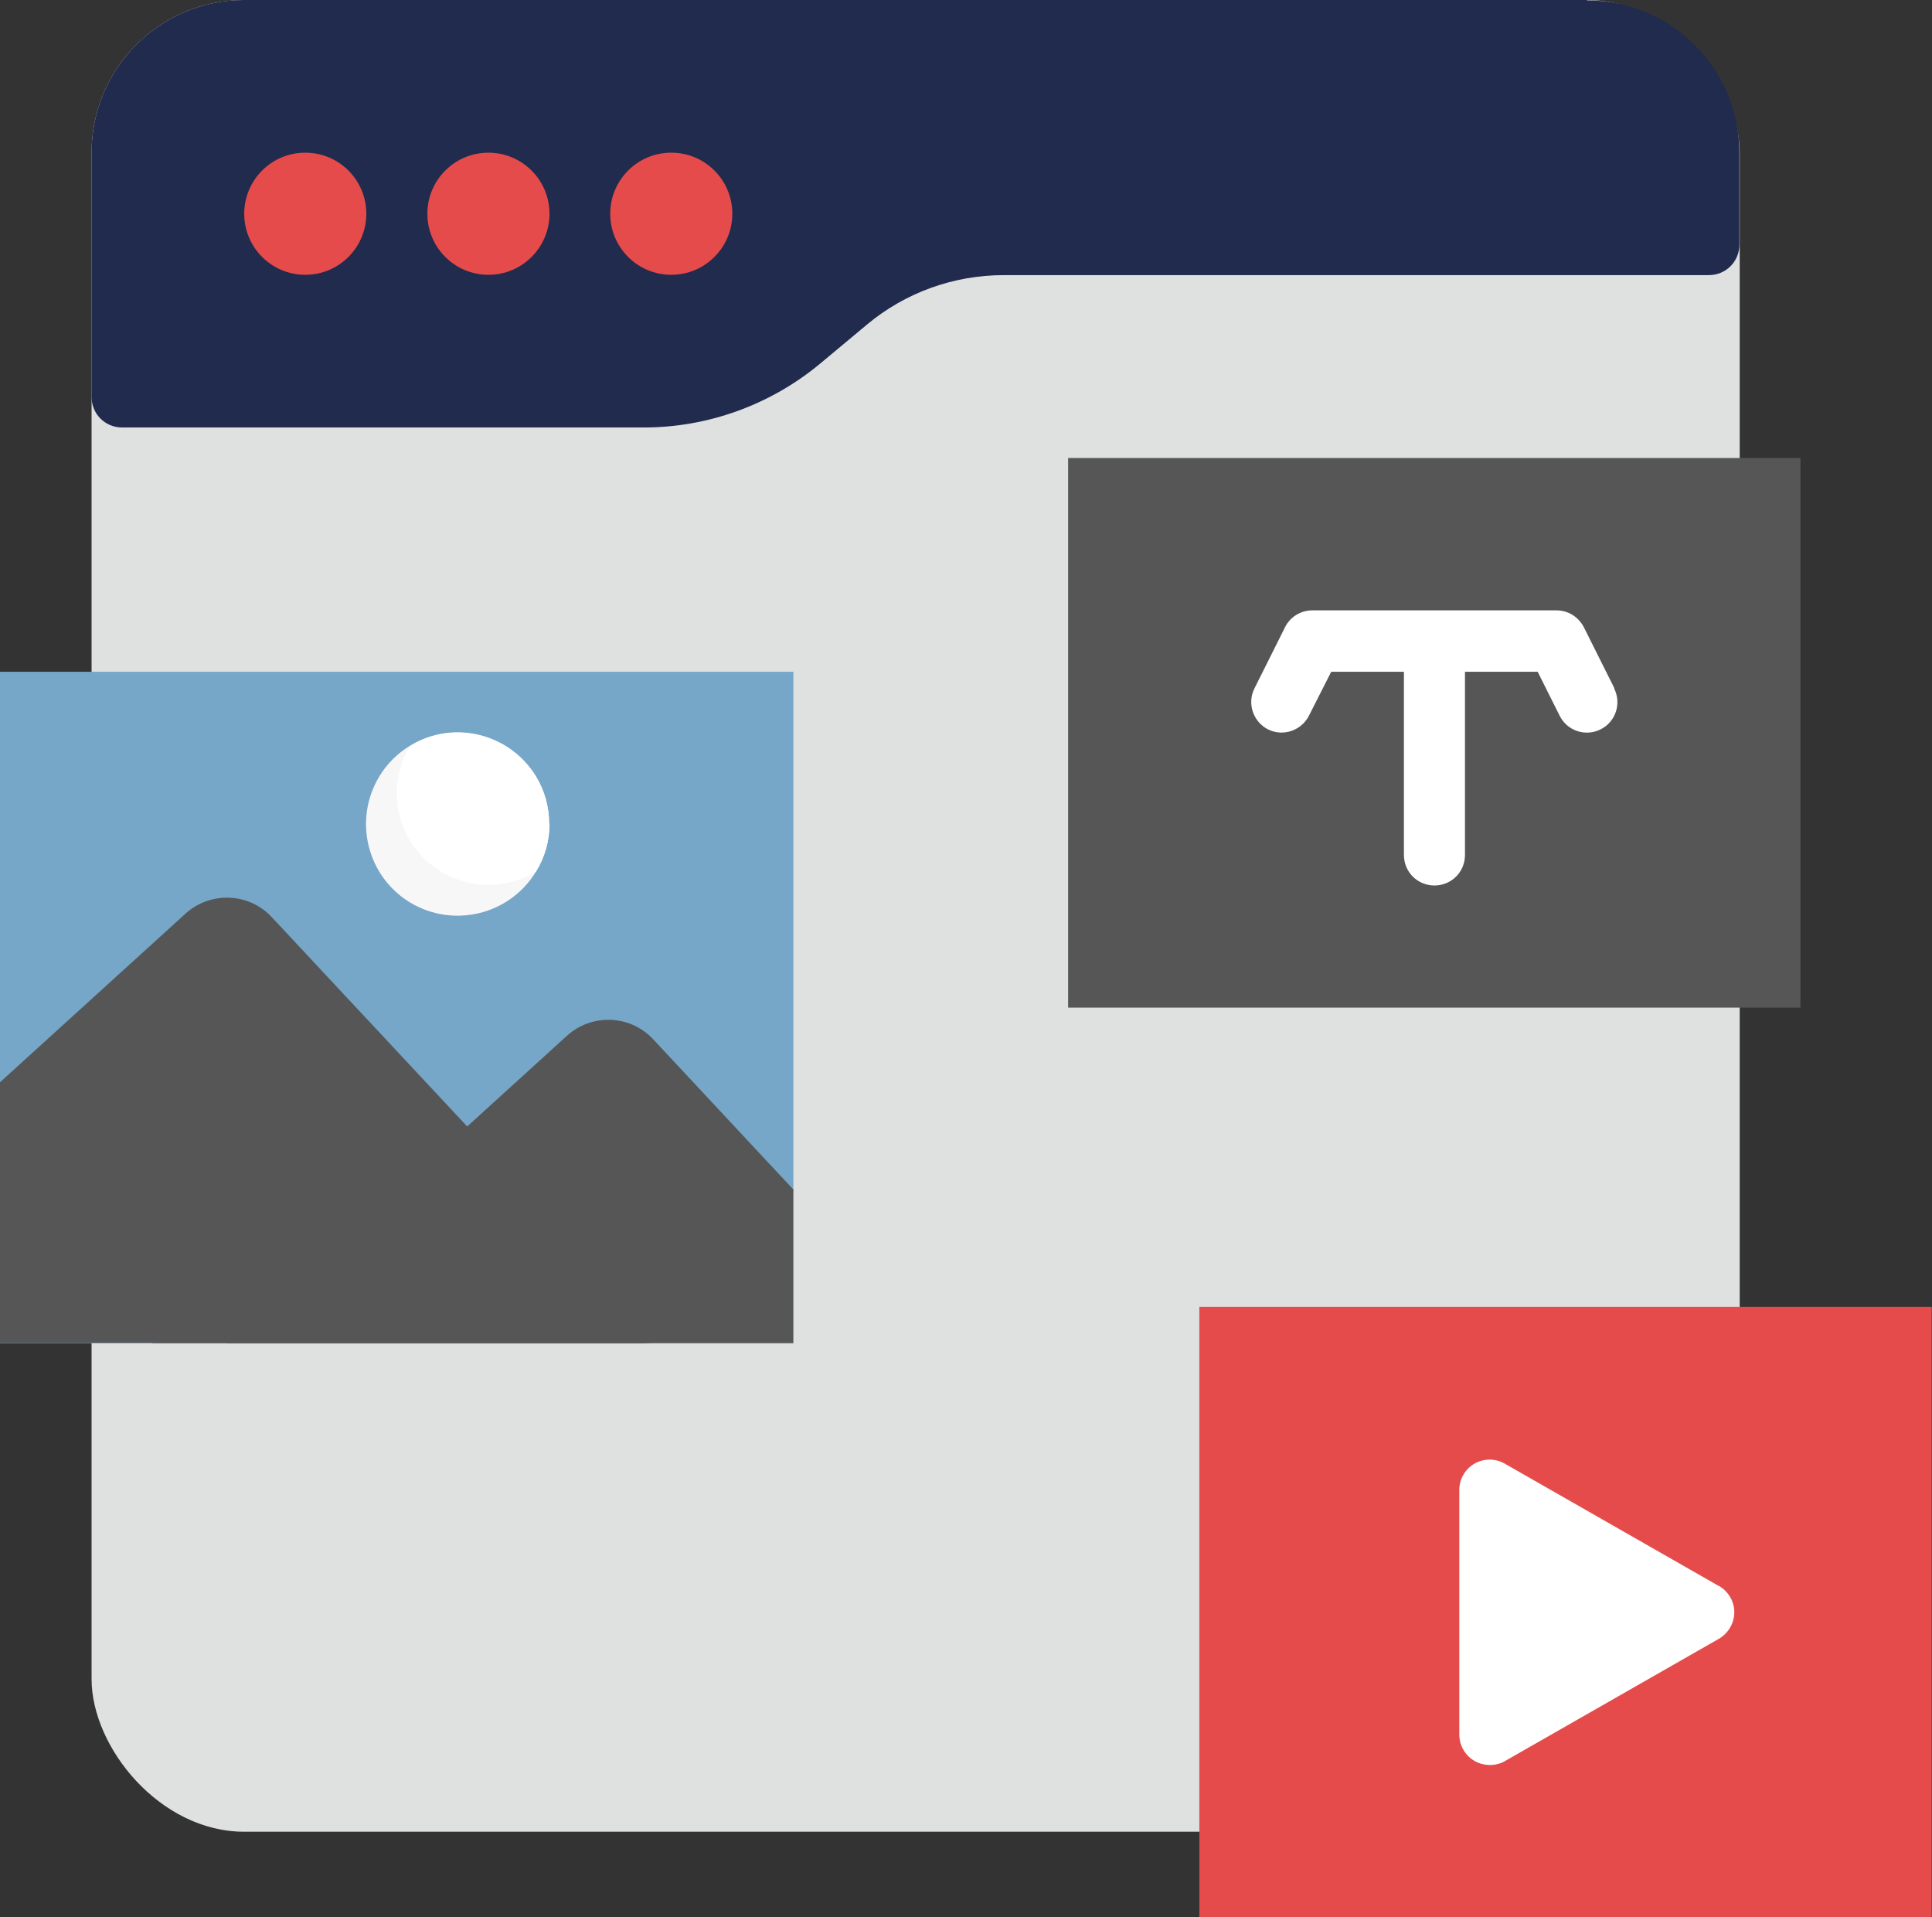
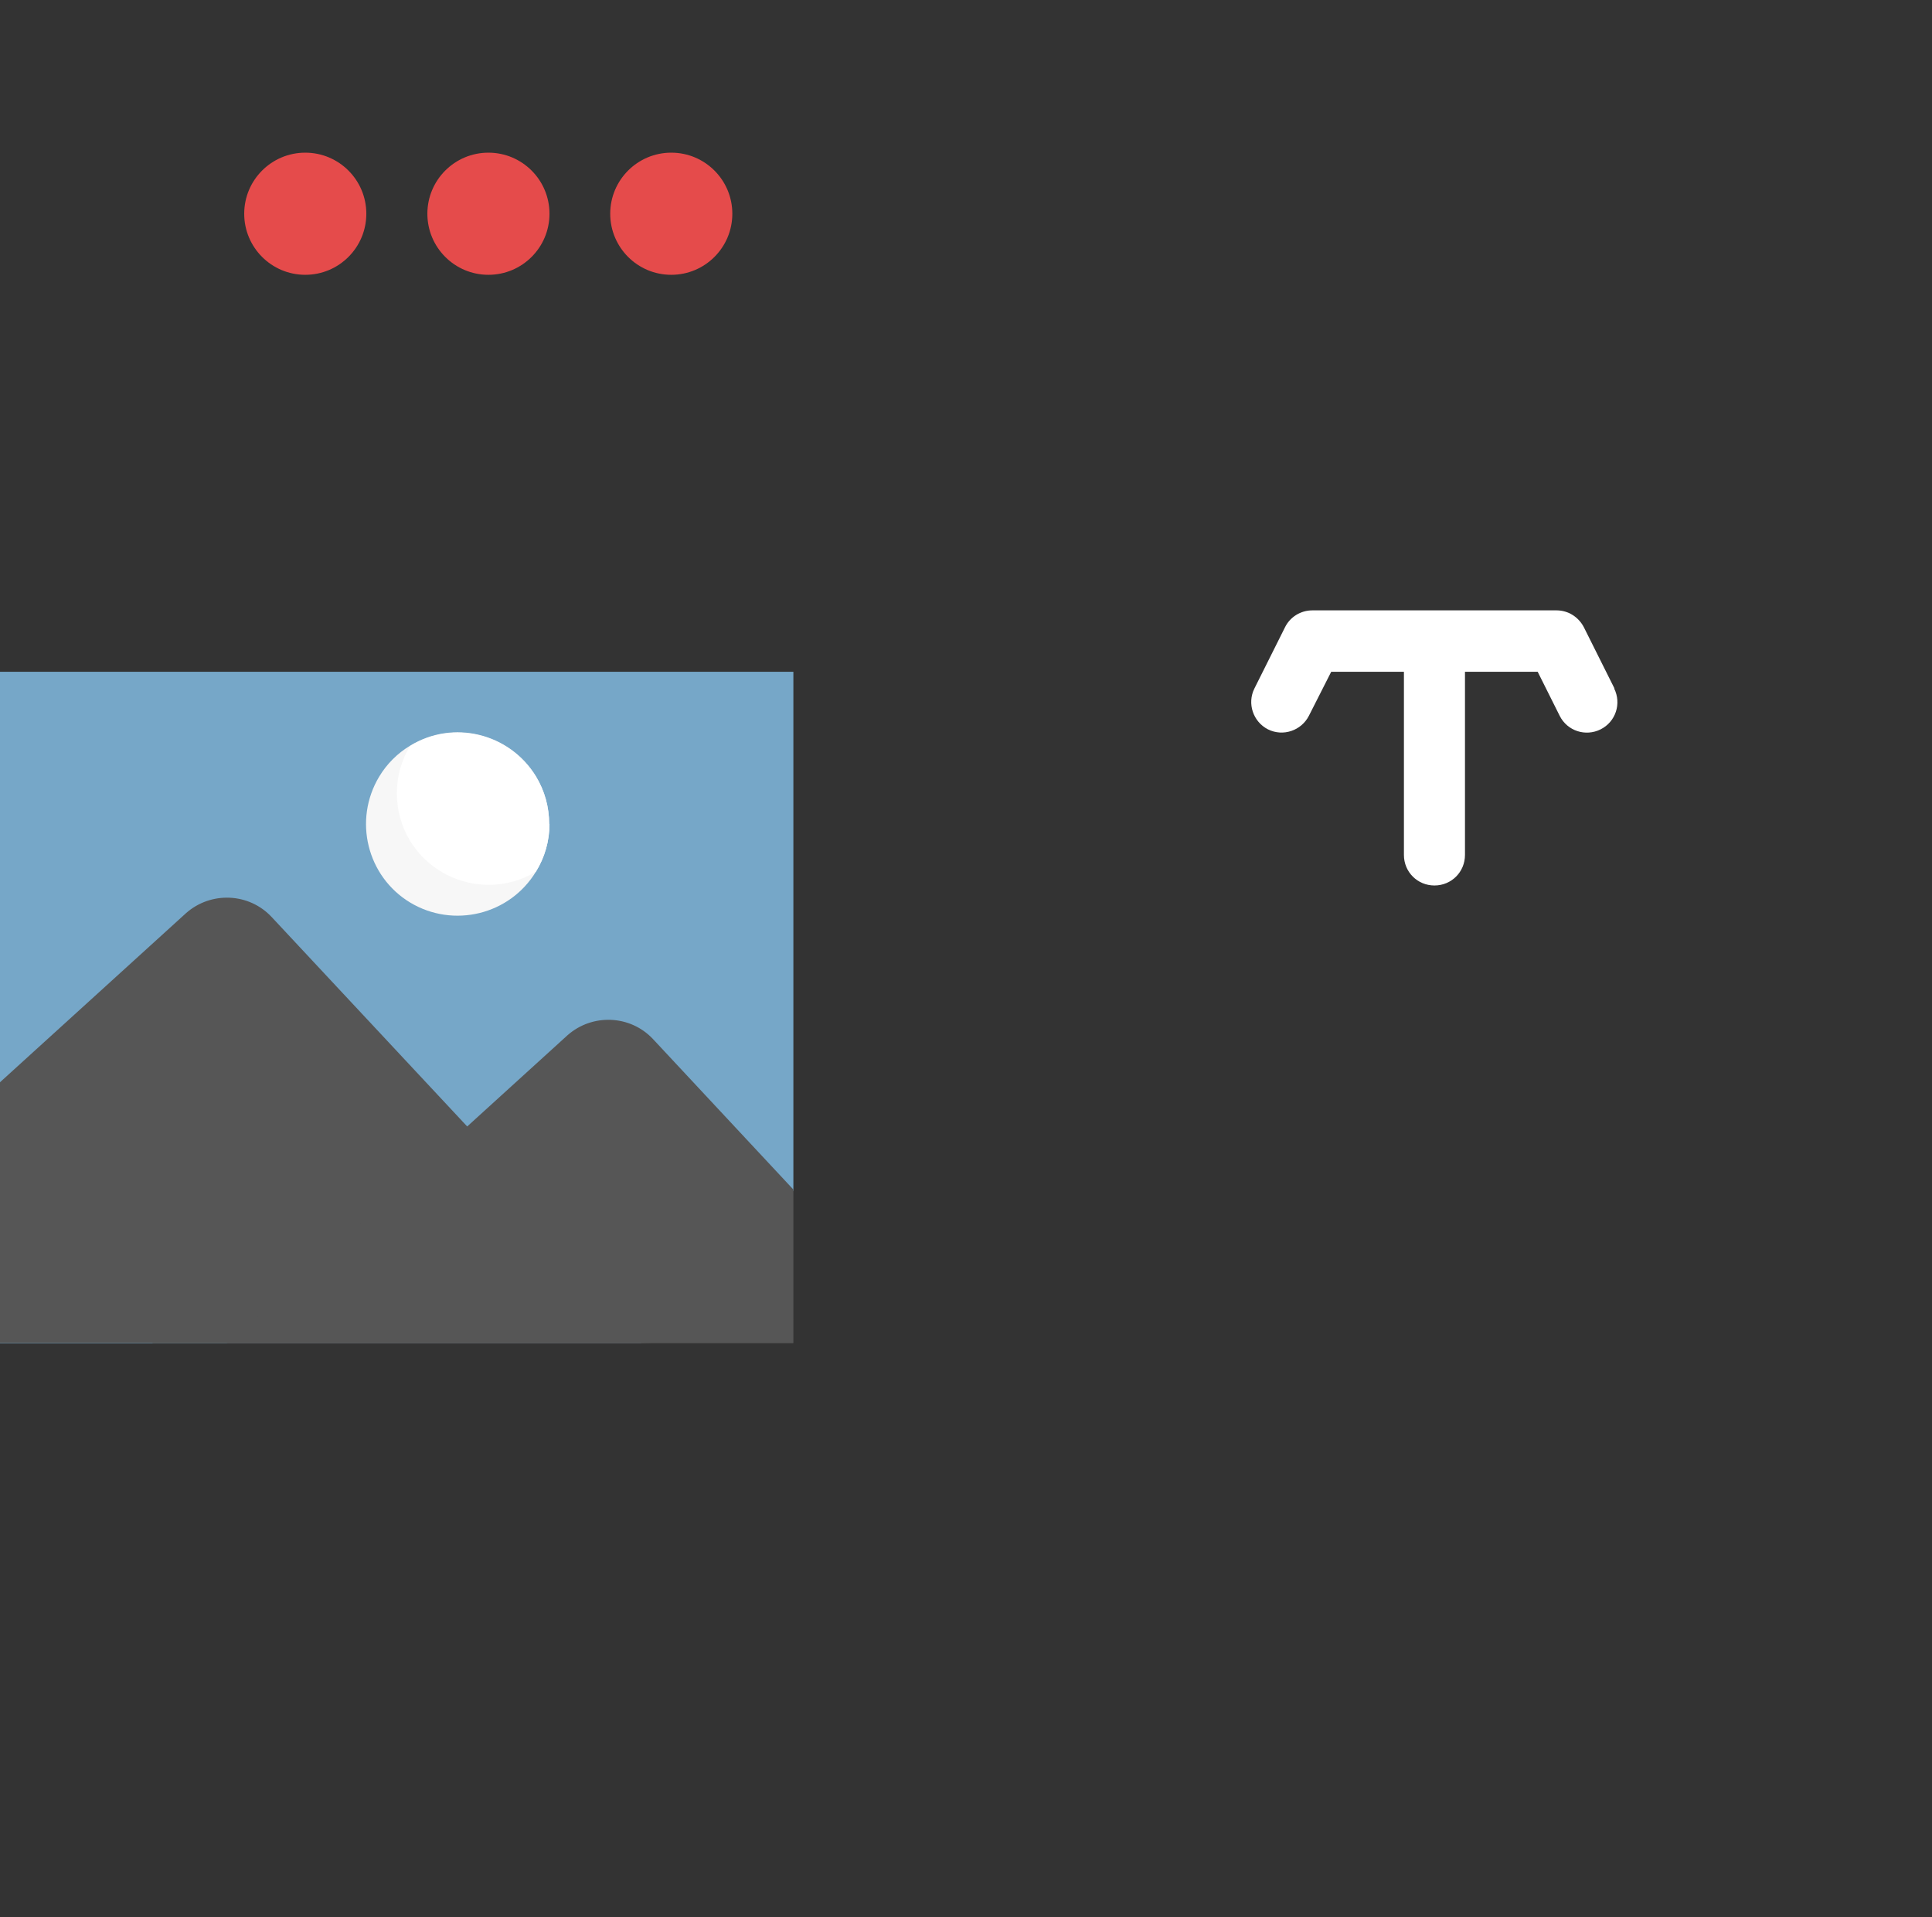
<svg xmlns="http://www.w3.org/2000/svg" id="svg705" viewBox="0 0 61.39 60.91">
  <rect x="0" y="0" width="61.39" height="60.91" fill="#333333" stroke="none" />
  <defs>
    <style>
      .cls-1 {
        fill: #f7f7f7;
      }

      .cls-1, .cls-2, .cls-3, .cls-4, .cls-5, .cls-6, .cls-7 {
        stroke-width: 0px;
      }

      .cls-2 {
        fill: #76a7c8;
      }

      .cls-3 {
        fill: #565656;
      }

      .cls-4 {
        fill: #202b4e;
      }

      .cls-5 {
        fill: #dfe0e0;
      }

      .cls-6 {
        fill: #e54b4b;
      }

      .cls-7 {
        fill: #fff;
      }
    </style>
  </defs>
-   <rect class="cls-5" x="2.91" y="0" width="52.37" height="58.19" rx="4.85" ry="4.85" />
-   <path class="cls-4" d="M50.43,0H7.76C5.08,0,2.91,2.17,2.91,4.85v7.76c0,.54.43.97.97.97h16.58c2.04,0,4.02-.72,5.59-2.02l1.5-1.25c1.22-1.02,2.76-1.57,4.35-1.57h22.4c.54,0,.97-.43.97-.97v-2.91c0-2.68-2.17-4.85-4.85-4.85Z" />
  <circle class="cls-6" cx="9.7" cy="6.79" r="1.94" />
  <circle class="cls-6" cx="15.52" cy="6.79" r="1.94" />
  <circle class="cls-6" cx="21.33" cy="6.79" r="1.94" />
-   <rect class="cls-6" x="38.11" y="41.52" width="23.27" height="19.4" />
  <path class="cls-2" d="M20.36,42.67H0v-21.33h25.21v16.49" />
-   <rect class="cls-3" x="33.94" y="14.55" width="23.27" height="17.46" />
-   <path class="cls-7" d="M54.61,50.38l-6.79-3.88c-.46-.27-1.06-.11-1.32.35-.09.15-.13.32-.13.49v7.76c0,.54.43.97.97.97.17,0,.34-.04.49-.13l6.79-3.88c.46-.27.63-.86.36-1.32-.09-.15-.21-.27-.36-.36Z" />
  <path class="cls-3" d="M4.85,42.67h15.52c.28,0,.56-.03.83-.08l-6.35-6.8-6.22-6.66c-.72-.77-1.93-.82-2.72-.12l-5.92,5.38v8.27h4.85Z" />
  <path class="cls-1" d="M17.46,26.18c0,.53-.15,1.06-.43,1.51-.83,1.37-2.62,1.81-4,.98-1.37-.83-1.81-2.62-.98-4,.24-.4.58-.74.98-.98,1.37-.84,3.16-.4,4,.97.28.46.42.98.42,1.51h0Z" />
  <path class="cls-7" d="M17.46,26.18c0,.53-.15,1.06-.43,1.51-1.37.83-3.16.39-4-.98-.56-.93-.56-2.09,0-3.01,1.37-.84,3.16-.4,4,.97.28.46.42.98.42,1.51h0Z" />
  <path class="cls-7" d="M51.3,21.87l-.97-1.94c-.17-.33-.5-.54-.87-.54h-7.76c-.37,0-.71.21-.87.54l-.97,1.94c-.24.48-.04,1.06.43,1.3.48.24,1.06.04,1.3-.43h0l.71-1.4h2.31v5.82c0,.54.43.97.97.97s.97-.43.97-.97v-5.82h2.31l.7,1.4c.24.48.82.67,1.3.43.48-.24.67-.82.43-1.3h0Z" />
  <path class="cls-3" d="M25.21,37.79l-4.46-4.78c-.72-.77-1.93-.82-2.72-.12l-3.19,2.9-6.76,6.15-.87.73h18" />
</svg>